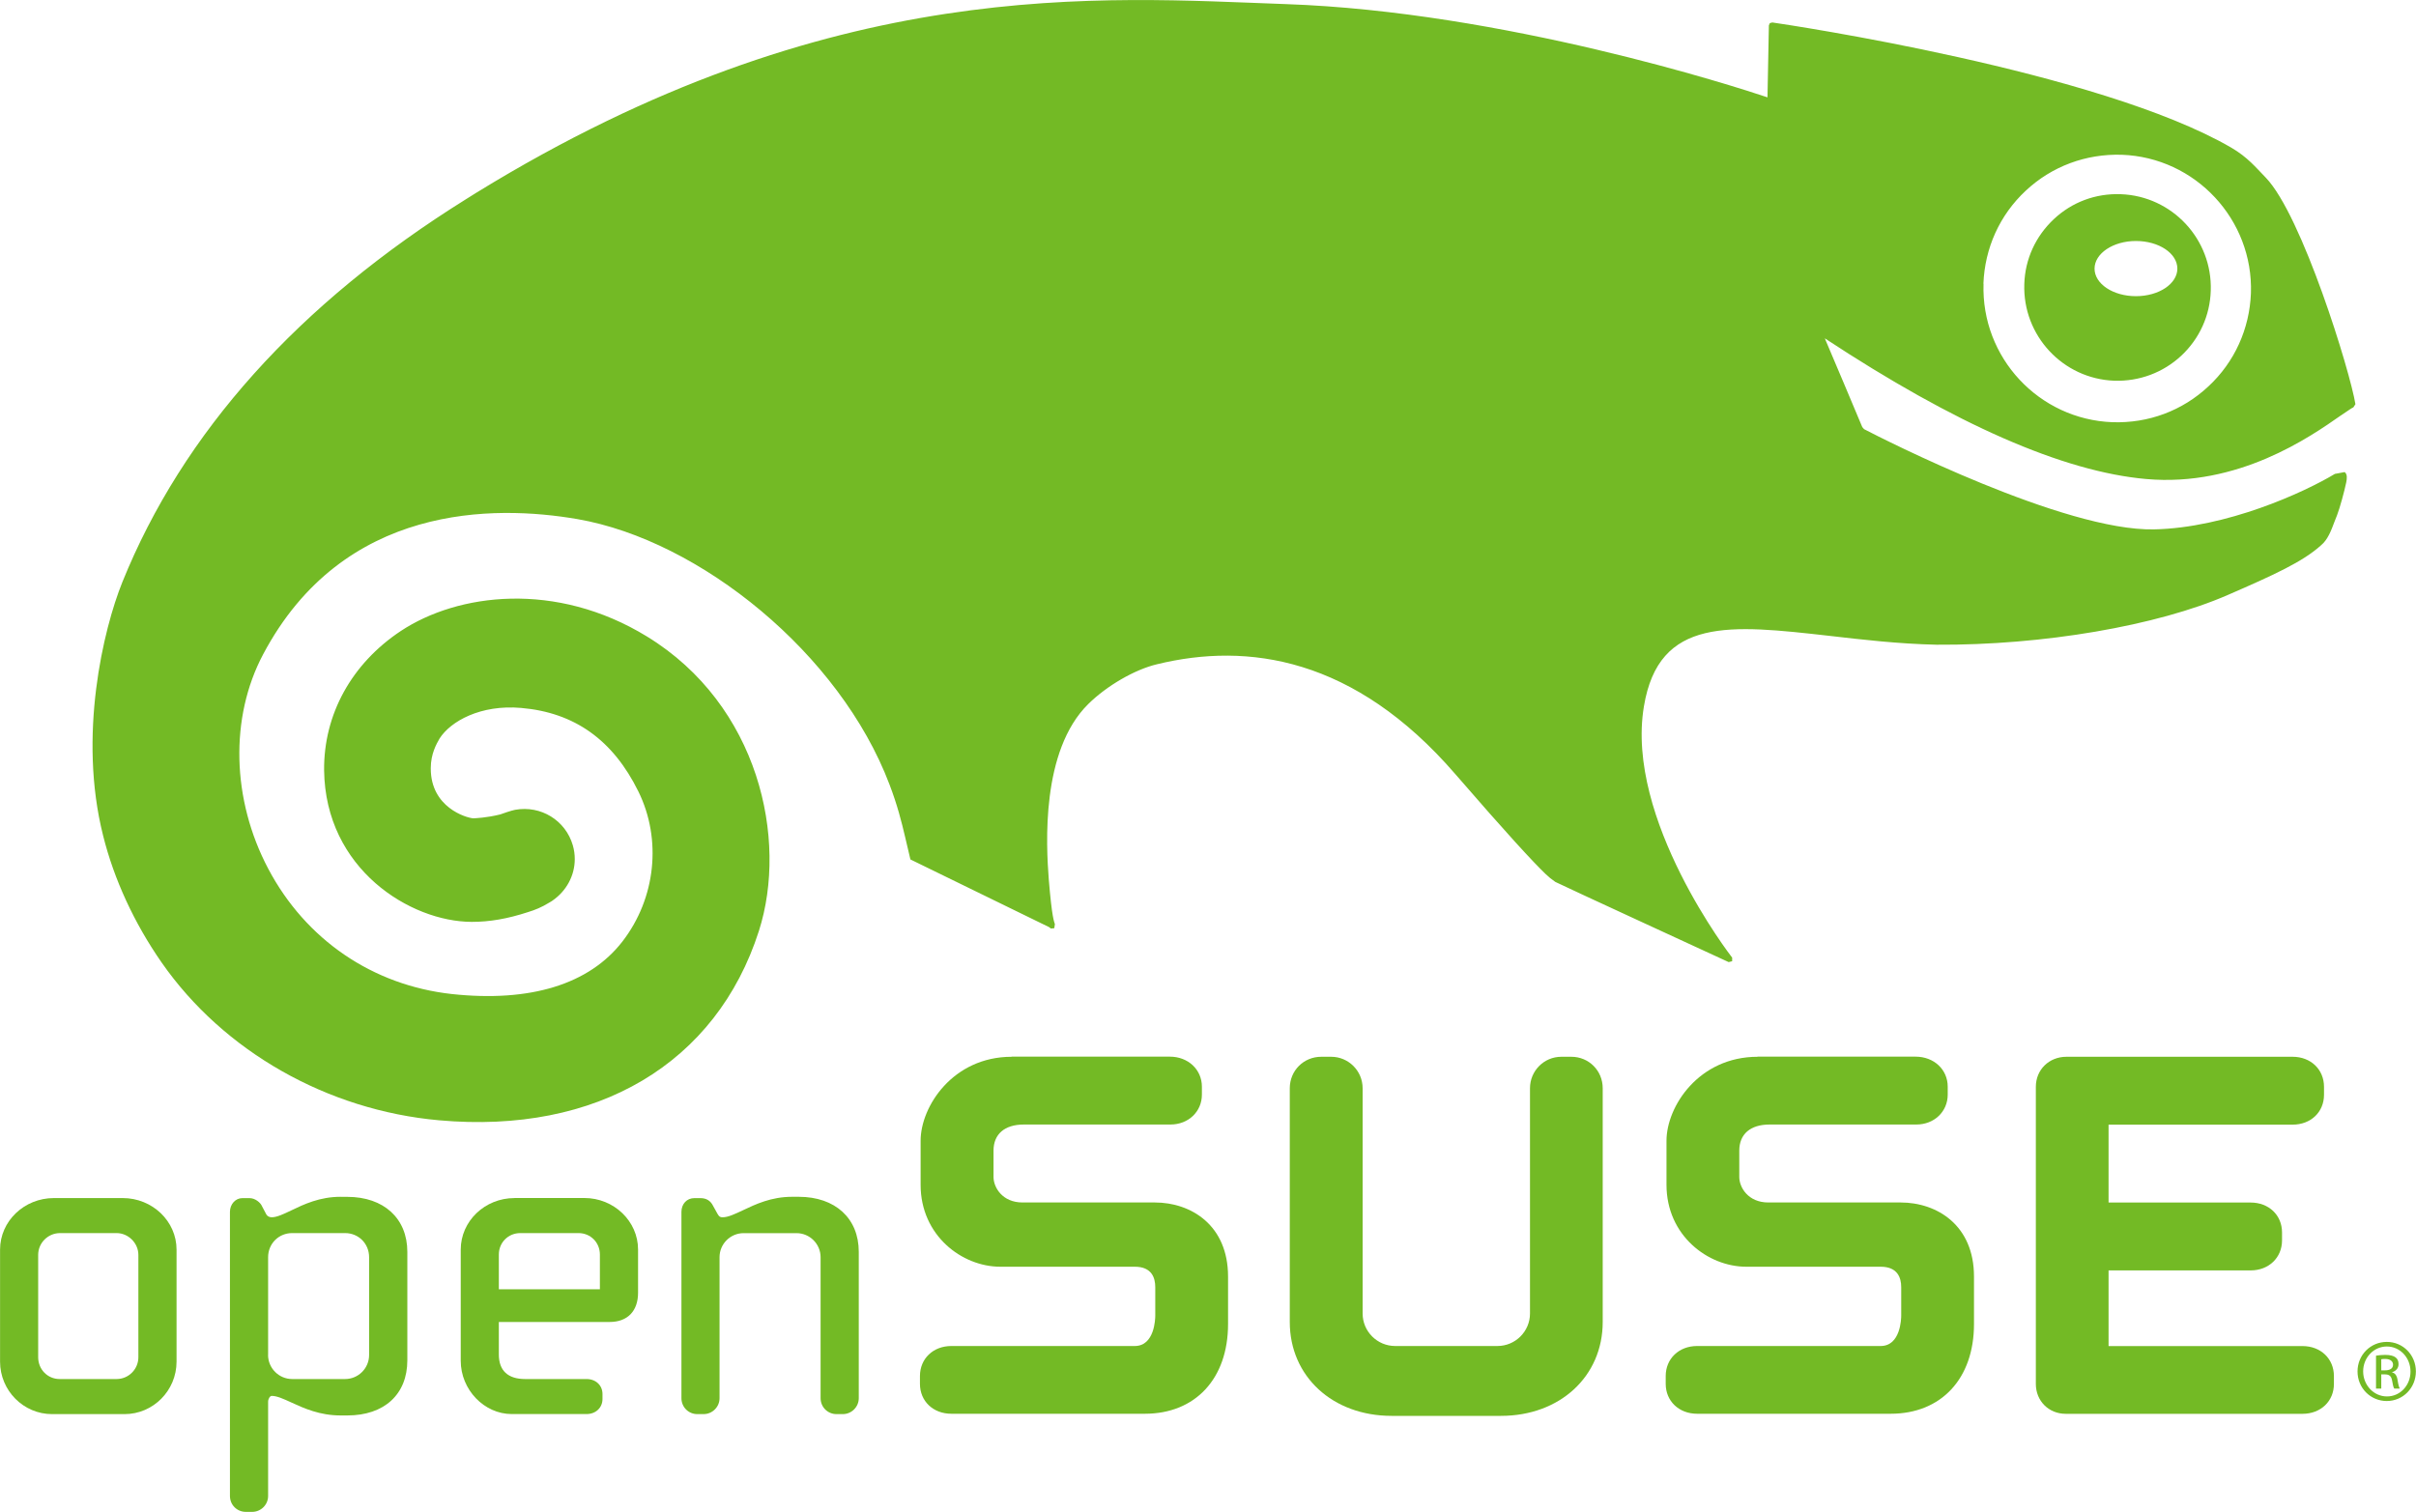
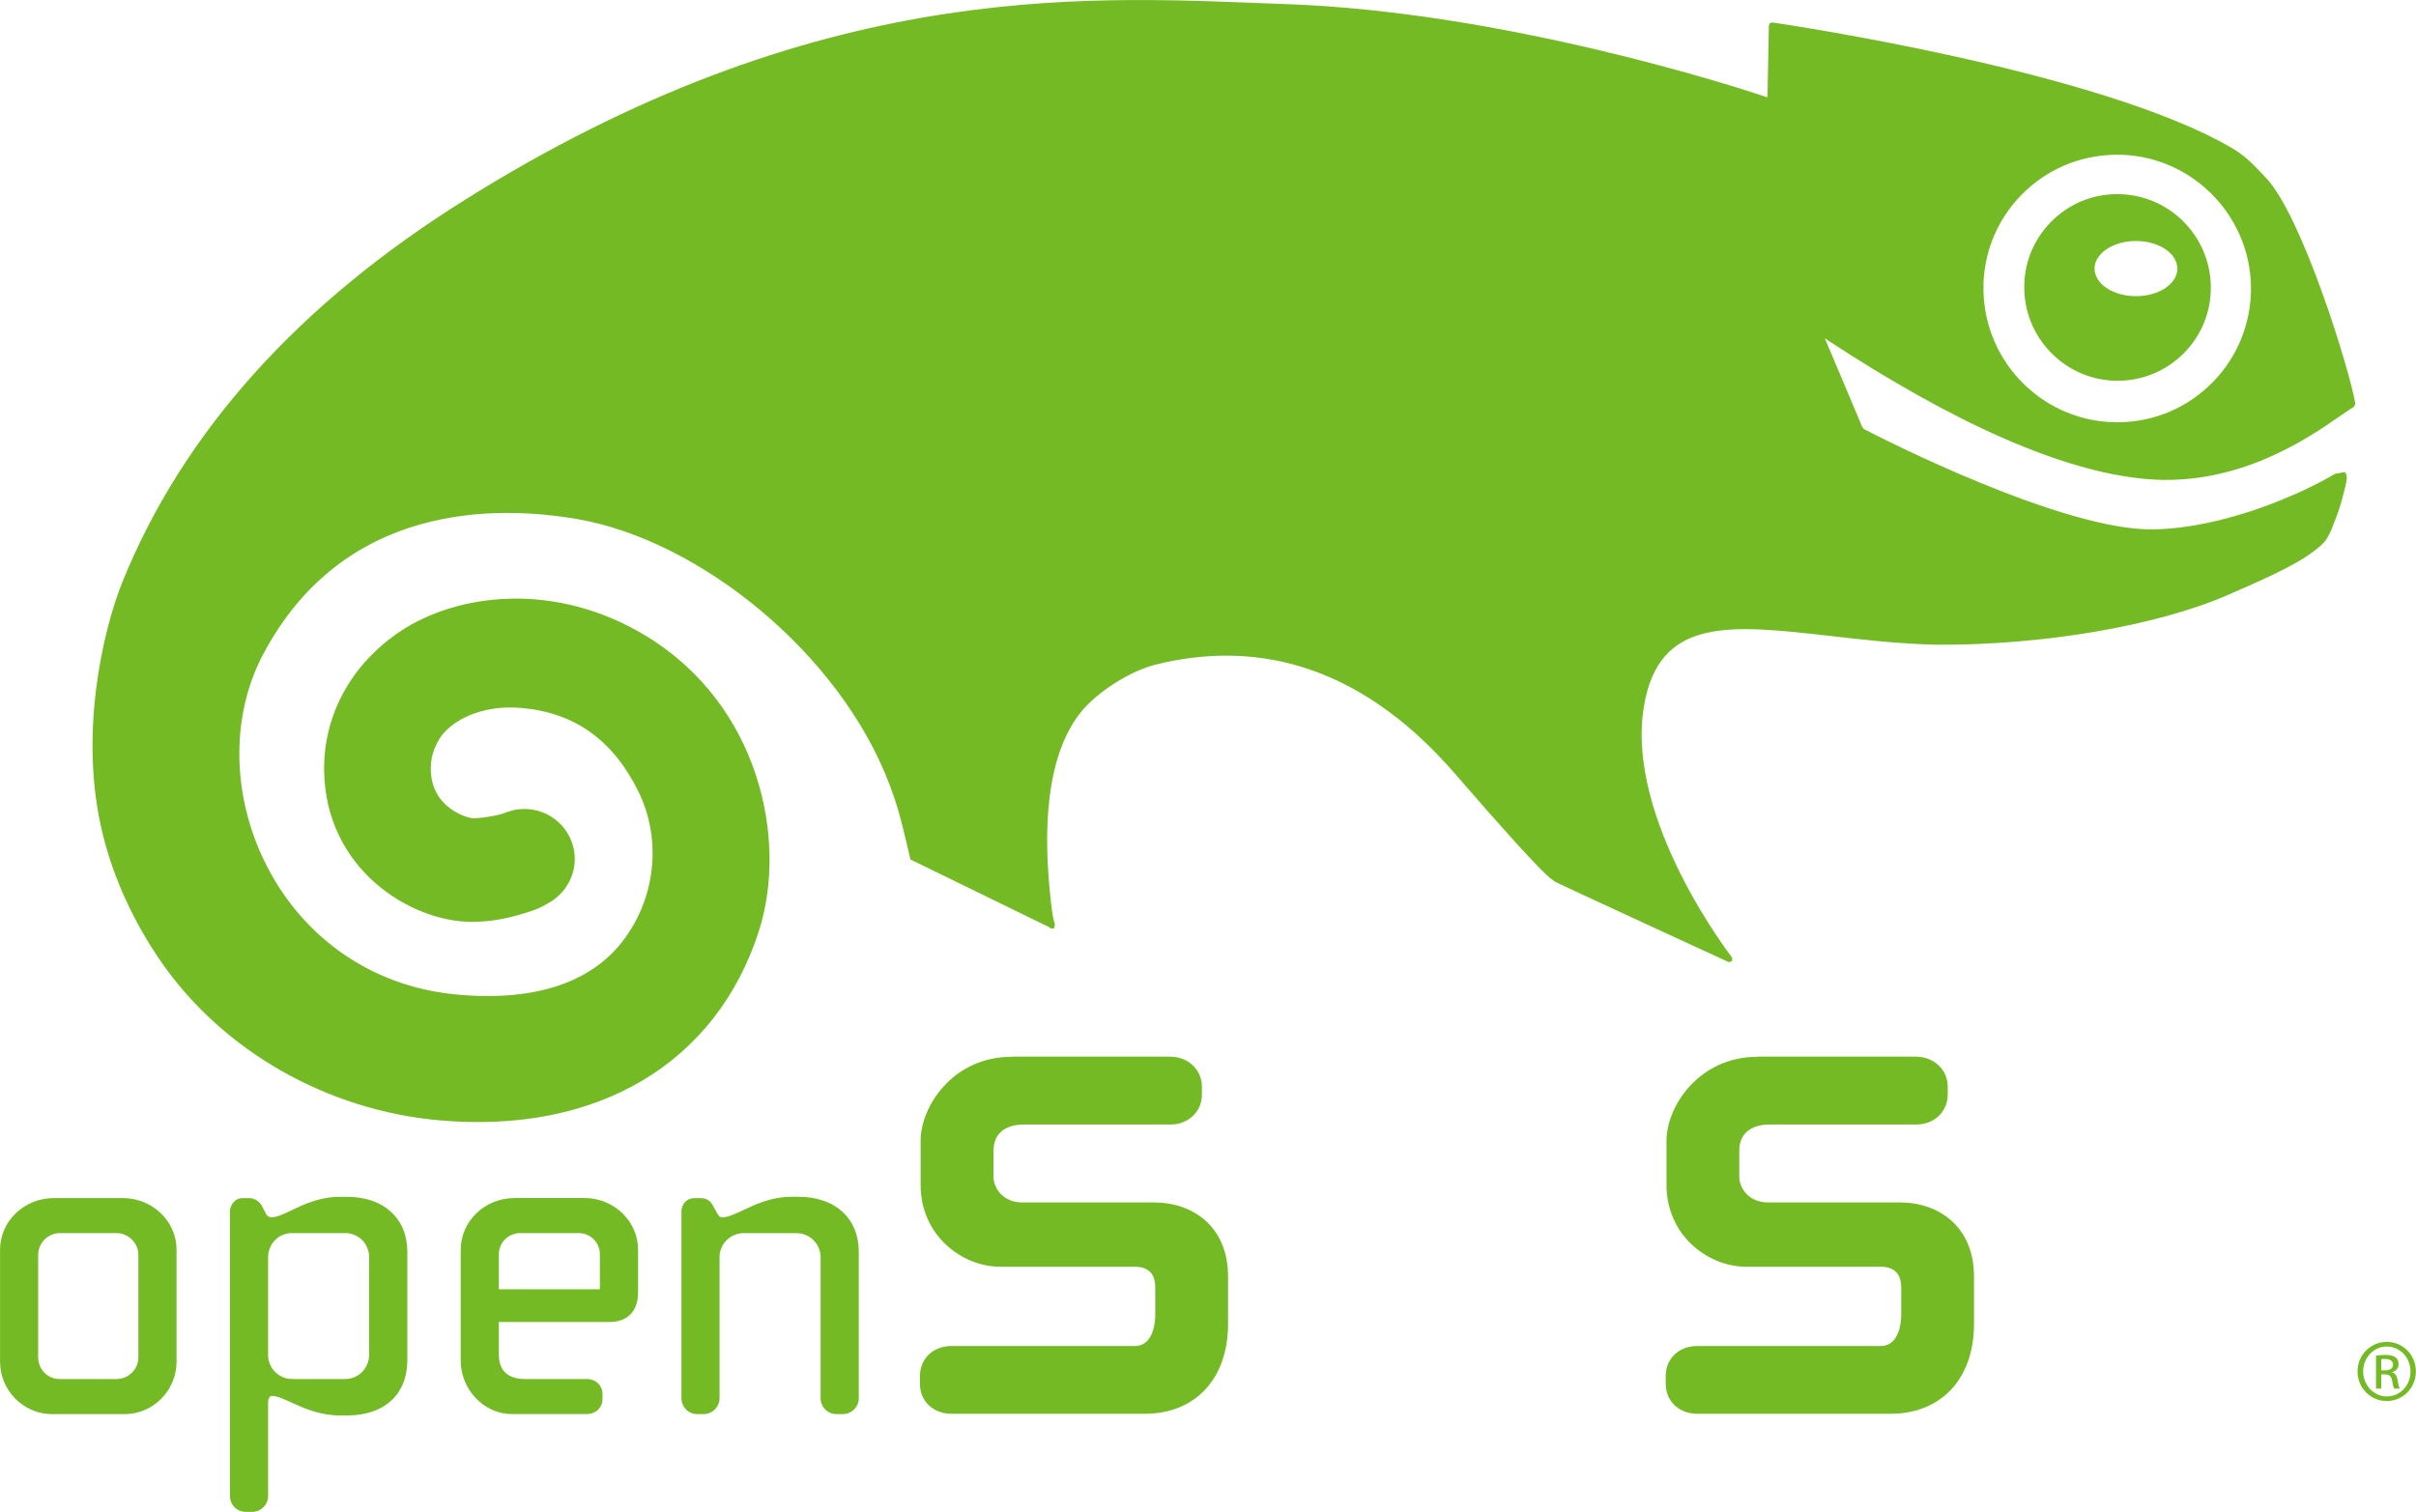
<svg xmlns="http://www.w3.org/2000/svg" id="uuid-80ac7e70-d802-4b3c-9020-0362b8a90cdc" data-name="Layer 1" width="400" height="250.38" viewBox="0 0 400 250.38">
  <defs>
    <clipPath id="uuid-6c240f23-c461-4006-bfac-f8305fefae91">
      <rect x="0" width="400" height="250.38" style="fill: none;" />
    </clipPath>
  </defs>
  <g style="clip-path: url(#uuid-6c240f23-c461-4006-bfac-f8305fefae91);">
    <g>
      <path d="m328.38,47c.22-5.91,2.69-11.4,7.02-15.43,4.32-4.04,9.97-6.12,15.89-5.94,12.2.44,21.79,10.74,21.38,22.93-.23,5.91-2.71,11.4-7.02,15.41-4.33,4.06-9.96,6.15-15.9,5.95-12.19-.45-21.76-10.72-21.35-22.93h-.01Zm59.19,21.8c1.01-.66,1.74-1.22,2.06-1.34l.34-.52c-.85-5.35-8.83-31.29-14.85-37.53-1.66-1.7-2.99-3.37-5.69-4.95-21.82-12.71-73.58-20.39-76-20.74l-.41.11-.16.37s-.2,10.72-.23,11.92c-5.29-1.78-43.71-14.19-79.74-15.44-30.55-1.07-75.04-5.03-134,31.22l-1.74,1.09c-27.74,17.3-46.89,38.64-56.9,63.43-3.14,7.8-7.36,25.4-3.18,41.96,1.8,7.24,5.16,14.51,9.69,21.02,10.24,14.71,27.43,24.48,45.94,26.13,26.12,2.34,45.91-9.4,52.95-31.37,4.84-15.16,0-37.41-18.55-48.76-15.09-9.24-31.31-7.14-40.73-.91-8.16,5.41-12.79,13.83-12.71,23.06.19,16.39,14.3,25.1,24.45,25.12,2.95,0,5.91-.51,9.25-1.6,1.19-.36,2.31-.81,3.54-1.57l.39-.23.24-.16-.08.05c2.31-1.58,3.71-4.14,3.71-6.89,0-.75-.1-1.51-.32-2.27-1.2-4.15-5.3-6.66-9.55-5.89l-.57.14-.78.24-1.13.39c-2.34.57-4.09.62-4.46.64-1.19-.08-7.03-1.83-7.03-8.23v-.09c0-2.35.94-4,1.46-4.9,1.82-2.85,6.79-5.65,13.51-5.06,8.82.76,15.19,5.29,19.4,13.83,3.91,7.94,2.89,17.7-2.64,24.85-5.49,7.09-15.25,10.1-28.25,8.7-13.1-1.45-24.17-8.99-30.38-20.73-6.07-11.47-6.4-25.07-.86-35.52,13.26-25.04,38.31-24.77,52.05-22.4,20.32,3.53,43.45,22.28,51.65,43.93,1.32,3.45,2,6.19,2.59,8.69l.88,3.74,22.96,11.21.3.23.56-.05.1-.66c-.14-.51-.48-.99-1.01-7.41-.44-5.7-1.32-21.31,6.53-29.05,3.05-3.02,7.7-5.72,11.37-6.59,15.05-3.68,32.7-1.14,49.39,18.17,8.64,9.98,12.85,14.53,14.96,16.56l.74.66.87.65c.69.38,28.7,13.28,28.7,13.28l.58-.14v-.6c-.17-.21-17.74-22.91-14.61-41.6,2.46-14.89,14.31-13.54,30.7-11.69,5.35.62,11.44,1.33,17.75,1.47,17.6.11,36.56-3.14,48.25-8.25,7.56-3.29,12.39-5.48,15.41-8.22,1.09-.9,1.65-2.36,2.24-3.94l.41-1.04c.49-1.28,1.21-3.96,1.52-5.44.13-.65.2-1.34-.26-1.7l-1.62.3c-5.13,3.09-17.96,8.94-29.95,9.19-14.89.3-44.88-14.97-48-16.6l-.3-.35c-.74-1.8-5.24-12.44-6.2-14.69,21.59,14.23,39.49,22.09,53.2,23.3,15.26,1.36,27.15-6.97,32.24-10.53h-.01Zm-33.94-19.75c-3.79,0-6.85-2.05-6.85-4.56s3.06-4.58,6.85-4.58,6.86,2.04,6.86,4.58c0,2.51-3.07,4.56-6.86,4.56m-2.53-16.89c-4.14-.15-8.06,1.31-11.06,4.13-3,2.81-4.77,6.62-4.89,10.75-.29,8.53,6.39,15.7,14.9,16.01,4.14.13,8.08-1.34,11.1-4.15,3.01-2.83,4.74-6.64,4.87-10.75.29-8.52-6.39-15.69-14.91-15.99h0Z" style="fill: #73ba25;" />
      <path d="m167.5,175.01c-9.73,0-15.08,8.22-15.08,13.91v7.3c0,8.38,6.84,13.56,13.19,13.56h22.27c2.81,0,3.39,1.84,3.39,3.39v4.71c0,.5-.1,5.03-3.39,5.03h-30.37c-3.02,0-5.2,2.1-5.2,4.97v1.3c0,2.86,2.18,4.95,5.2,4.95h32.03c8.37,0,13.78-5.82,13.78-14.85v-7.88c0-8.47-6.09-12.26-12.13-12.26h-21.91c-3.3,0-4.79-2.47-4.79-4.23v-4.35c0-2.74,1.83-4.33,5.03-4.33h24.26c2.98,0,5.21-2.14,5.21-4.96v-1.3c0-2.84-2.28-4.98-5.31-4.98h-26.17Z" style="fill: #73ba25;" />
-       <path d="m258.5,175.01c-2.88,0-5.19,2.34-5.19,5.21v37.3c0,2.99-2.44,5.39-5.39,5.39h-16.93c-2.96,0-5.39-2.4-5.39-5.39v-37.3c0-2.88-2.34-5.21-5.21-5.21h-1.64c-2.92,0-5.21,2.3-5.21,5.21v38.71c0,9.01,7.09,15.55,16.86,15.55h18.1c9.76,0,16.85-6.54,16.85-15.55v-38.71c0-2.91-2.29-5.21-5.2-5.21h-1.66Z" style="fill: #73ba25;" />
      <path d="m291,175.01c-9.73,0-15.09,8.22-15.09,13.91v7.3c0,8.38,6.86,13.56,13.2,13.56h22.26c2.81,0,3.4,1.84,3.4,3.39v4.71c0,.5-.1,5.03-3.4,5.03h-30.39c-3.01,0-5.2,2.1-5.2,4.97v1.3c0,2.86,2.2,4.95,5.2,4.95h32.04c8.38,0,13.8-5.82,13.8-14.85v-7.88c0-8.47-6.1-12.26-12.15-12.26h-21.91c-3.31,0-4.8-2.47-4.8-4.23v-4.35c0-2.74,1.83-4.33,5.03-4.33h24.28c2.97,0,5.2-2.14,5.2-4.96v-1.3c0-2.84-2.27-4.98-5.33-4.98h-26.14Z" style="fill: #73ba25;" />
-       <path d="m342.13,175.01c-2.89,0-5.07,2.14-5.07,4.98v49.2c0,2.82,2.13,4.95,4.95,4.95h39.2c3.02,0,5.2-2.09,5.2-4.95v-1.3c0-2.87-2.18-4.97-5.2-4.97h-32.11v-12.53h23.52c3.01,0,5.2-2.11,5.2-4.98v-1.3c0-2.88-2.19-4.96-5.2-4.96h-23.52v-12.9h30.47c3.01,0,5.2-2.07,5.2-4.96v-1.3c0-2.88-2.19-4.98-5.2-4.98h-37.46s.01,0,.01,0Z" style="fill: #73ba25;" />
      <path d="m6.32,224.76v-16.94c0-1.99,1.63-3.61,3.63-3.61h9.35c1.95,0,3.61,1.66,3.61,3.61v16.94c0,2-1.62,3.62-3.61,3.62h-9.42c-2,0-3.56-1.59-3.56-3.62m2.6-26.35c-4.91,0-8.91,3.82-8.91,8.54v18.55c0,4.79,3.87,8.69,8.61,8.69h12c4.74,0,8.61-3.9,8.61-8.69v-18.55c0-4.71-4-8.54-8.91-8.54h-11.4,0Z" style="fill: #73ba25;" />
      <path d="m44.39,224.4v-16.2c0-2.24,1.75-3.99,3.98-3.99h8.76c2.24,0,3.98,1.75,3.98,3.99v16.2c0,2.2-1.79,3.98-3.98,3.98h-8.76c-2.19,0-3.98-1.79-3.99-3.98Zm12-26.2c-3.46,0-6.07,1.24-8.16,2.25-1.28.61-2.38,1.14-3.24,1.14-.39,0-.72-.17-.89-.46l-.8-1.52c-.2-.4-1-1.19-1.99-1.19h-1.19c-1.14,0-2.05,1.02-2.05,2.27v47.05c0,1.48,1.16,2.64,2.64,2.64h1.03c1.46,0,2.65-1.18,2.65-2.64v-15.61c0-.46.3-.96.6-.96.86,0,1.96.5,3.24,1.09,2.09.96,4.7,2.15,8.16,2.15h1.11c6.13,0,9.94-3.5,9.94-9.13v-17.96c0-5.54-3.89-9.11-9.94-9.11h-1.11s0,0,0,0Z" style="fill: #73ba25;" />
      <path d="m82.59,207.76c0-1.99,1.56-3.55,3.55-3.55h9.64c1.99,0,3.54,1.56,3.54,3.55v5.75h-16.73c0-.75,0-5.75,0-5.75h0Zm2.59-9.35c-4.91,0-8.9,3.82-8.9,8.54v18.41c0,4.78,3.88,8.82,8.45,8.82h12.38c1.53,0,2.64-1.06,2.64-2.5v-.81c0-1.45-1.11-2.49-2.64-2.49h-10.17c-2.85,0-4.35-1.4-4.35-4.06v-5.39h18.35c2.95,0,4.7-1.8,4.7-4.85v-7.14c0-4.71-4-8.54-8.89-8.54h-11.56s0,0,0,0Z" style="fill: #73ba25;" />
      <path d="m131.13,198.2c-3.45,0-6.05,1.24-8.15,2.24-1.31.61-2.42,1.15-3.33,1.15-.4,0-.56-.05-.87-.59l-.73-1.32c-.42-.84-1.12-1.26-2.08-1.26h-1.02c-1.23,0-2.13.96-2.13,2.27v30.86c0,1.46,1.15,2.64,2.64,2.64h1.02c1.46,0,2.65-1.19,2.65-2.64v-23.35c0-2.19,1.79-3.98,3.98-3.98h8.77c2.19,0,3.98,1.8,3.98,3.98v23.35c0,1.46,1.16,2.64,2.64,2.64h1.03c1.46,0,2.65-1.19,2.65-2.64v-24.24c0-5.54-3.89-9.11-9.94-9.11,0,0-1.1,0-1.1,0Z" style="fill: #73ba25;" />
      <path d="m394.25,226.94h.63c.72,0,1.32-.26,1.32-.93,0-.48-.35-.96-1.32-.96-.28,0-.48.02-.63.05,0,0,0,1.84,0,1.84Zm0,3.02h-.87v-5.45c.46-.07.89-.13,1.54-.13.83,0,1.37.17,1.69.41.33.24.5.6.5,1.13,0,.71-.48,1.15-1.06,1.32v.05c.48.09.8.52.91,1.32.13.85.26,1.17.35,1.35h-.91c-.13-.17-.26-.67-.37-1.39-.13-.69-.48-.96-1.17-.96h-.61v2.34s0,0,0,0Zm.91-6.97c-2.15,0-3.91,1.84-3.91,4.12s1.76,4.15,3.93,4.15c2.17.02,3.91-1.82,3.91-4.12s-1.74-4.15-3.91-4.15c0,0-.02,0-.02,0Zm.02-.76c2.67,0,4.8,2.17,4.8,4.89s-2.13,4.9-4.82,4.9-4.84-2.15-4.84-4.9,2.17-4.89,4.84-4.89c0,0,.02,0,.02,0Z" style="fill: #73ba25;" />
    </g>
  </g>
</svg>